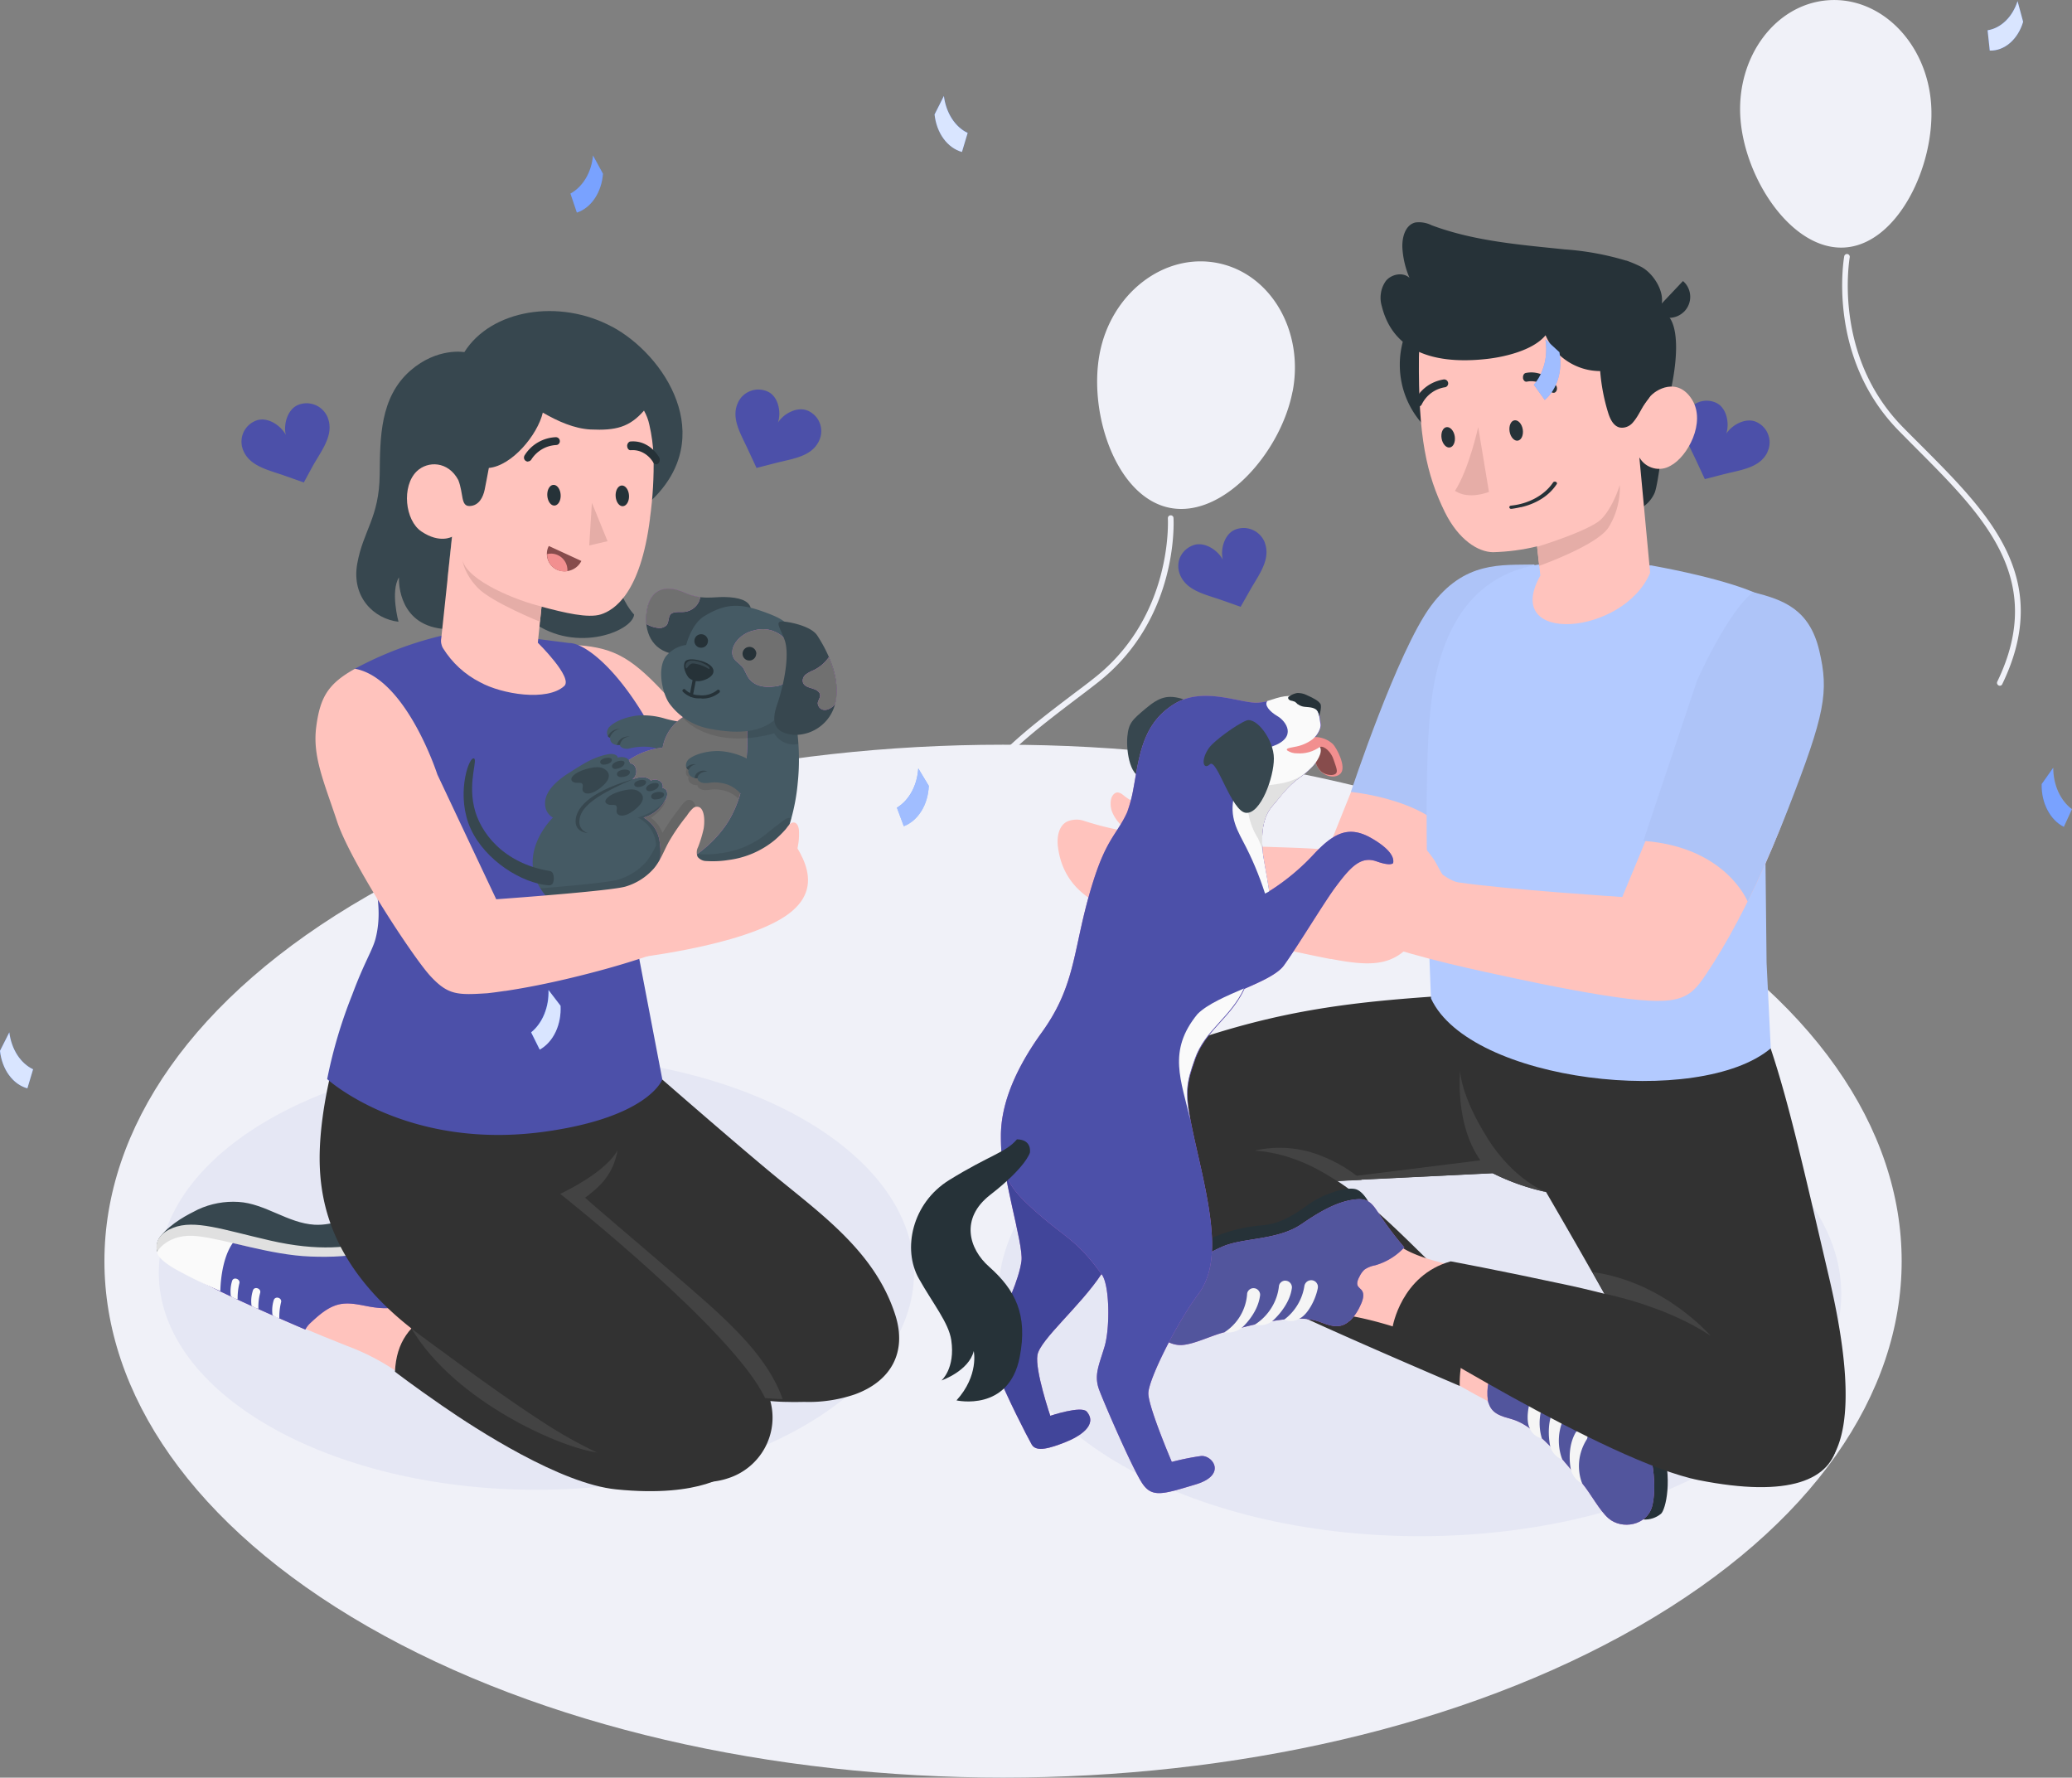
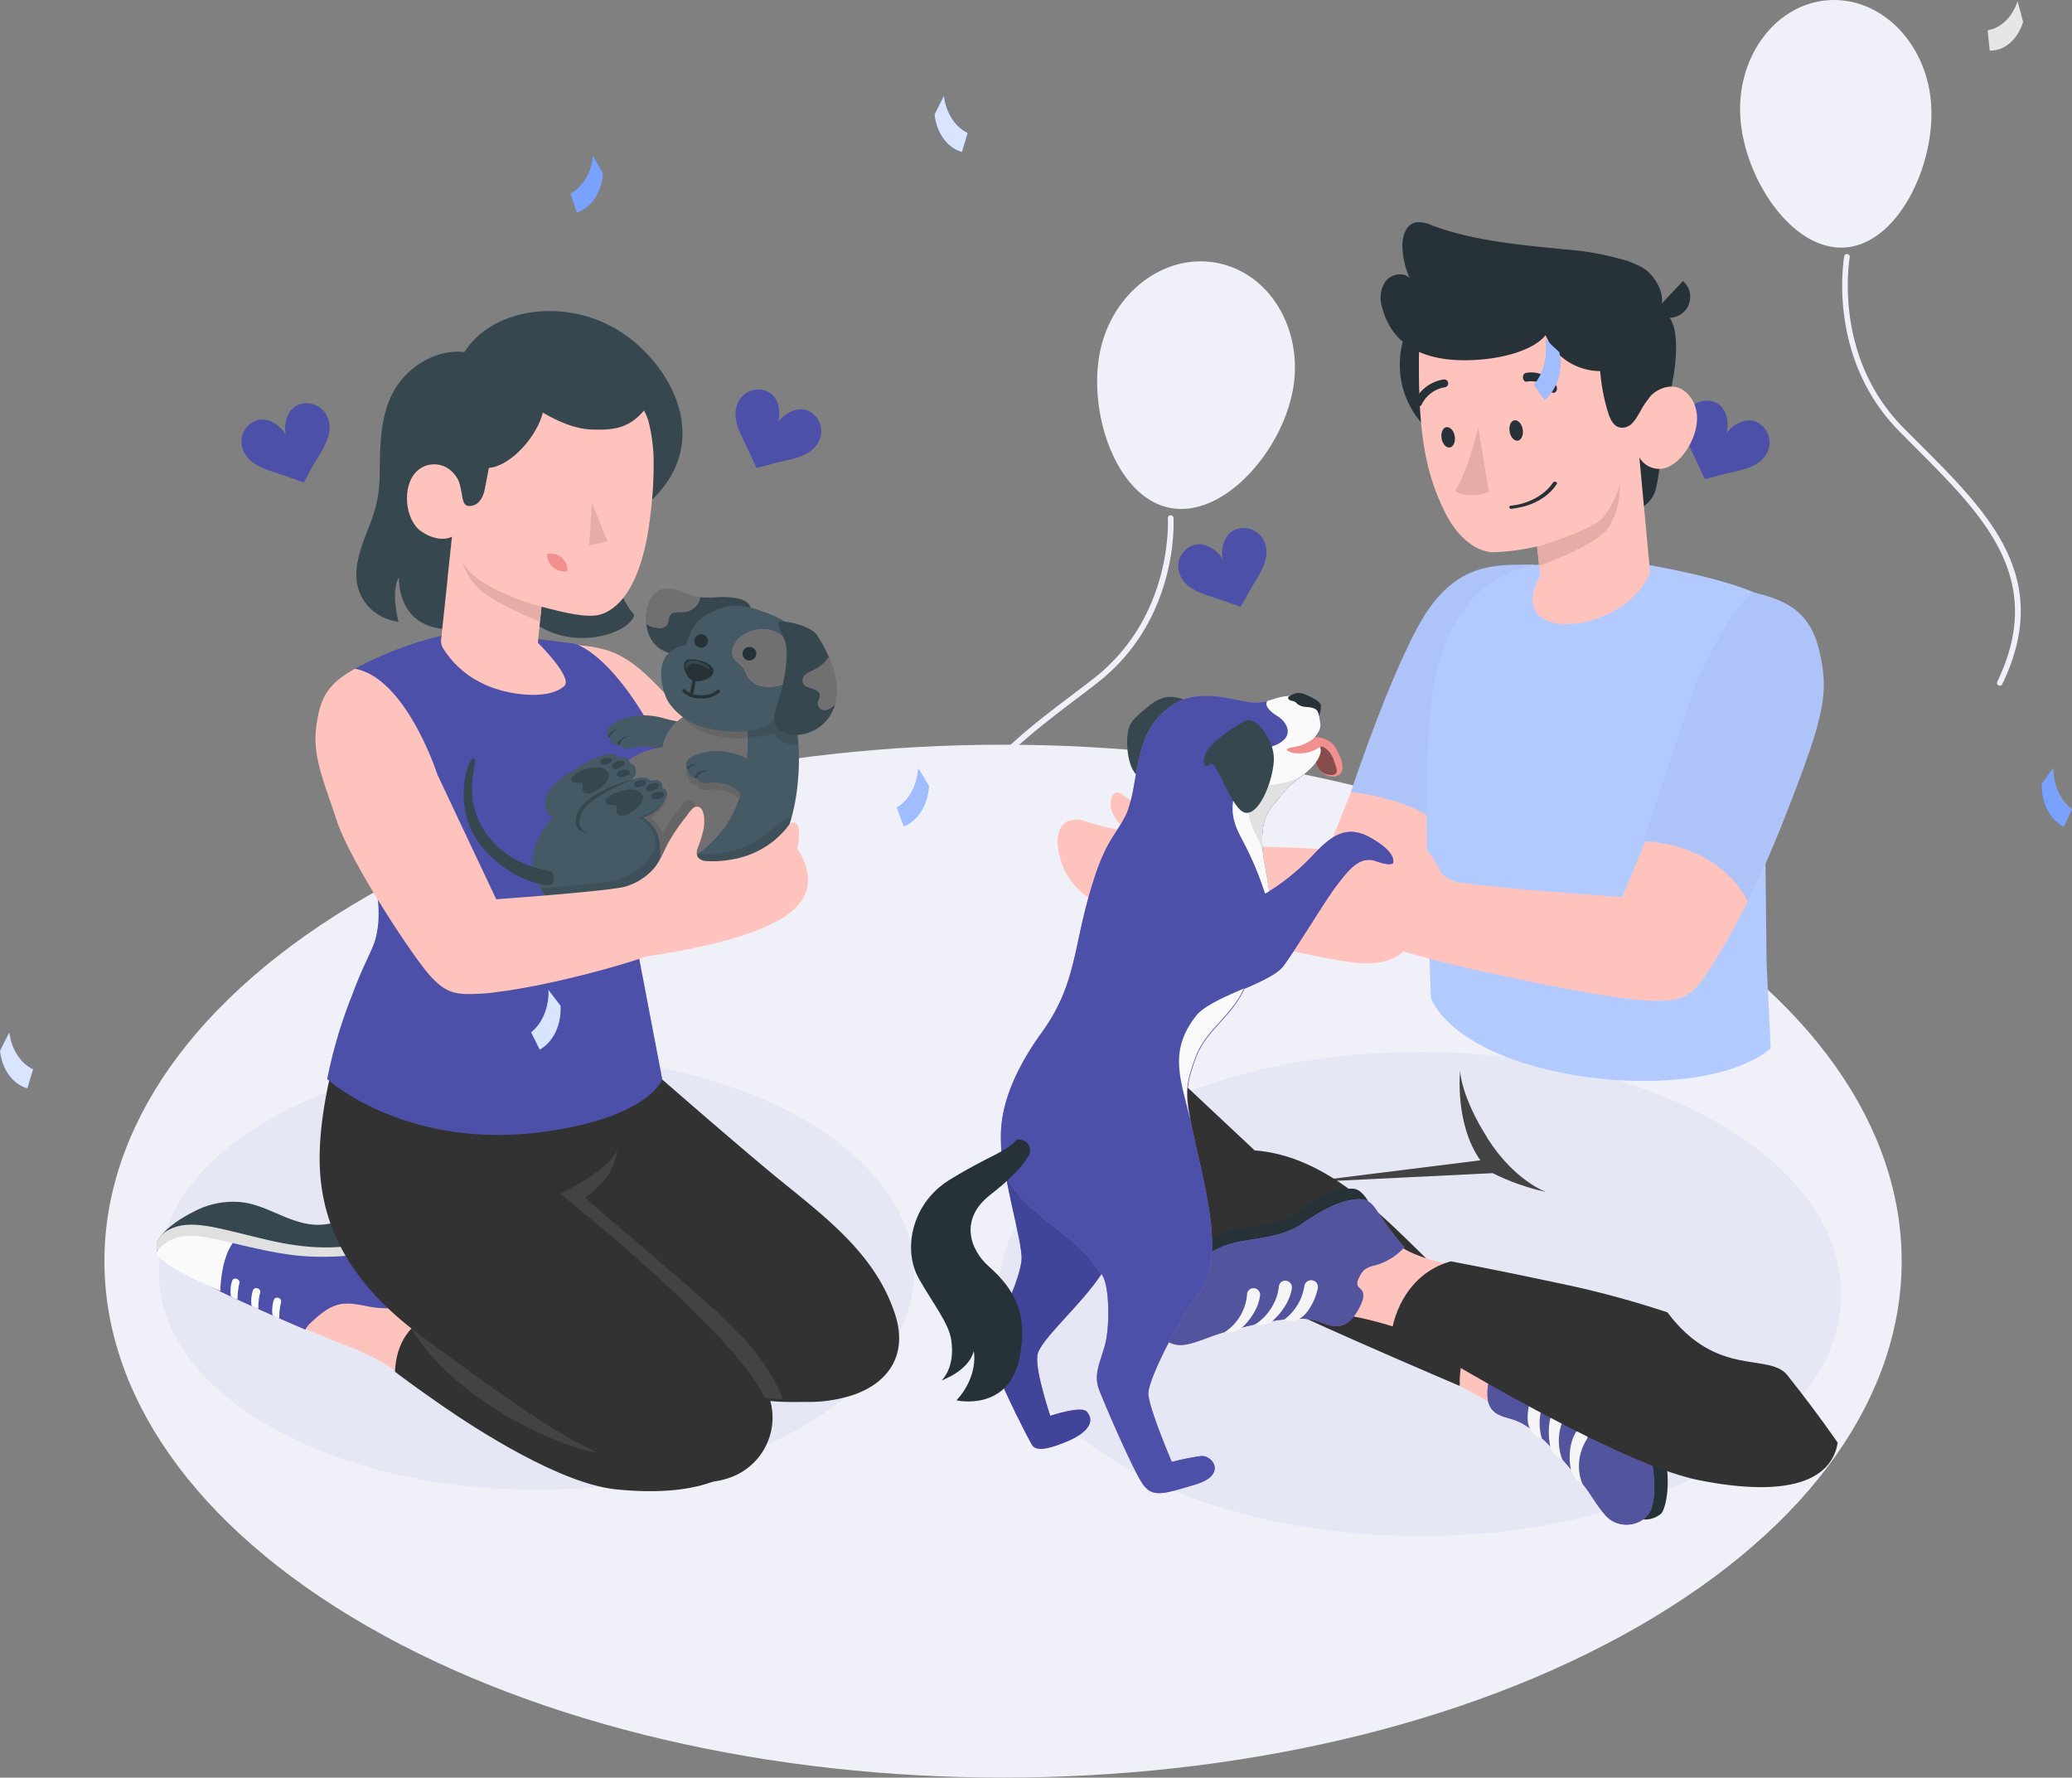
<svg xmlns="http://www.w3.org/2000/svg" id="Layer_2" viewBox="0 0 258 221.32">
  <rect x="0" y="0" width="258" height="221.32" fill="#808080" stroke="none" />
  <defs>
    <style>.cls-1{fill:#f5f5f5}.cls-1,.cls-10,.cls-11,.cls-12,.cls-14,.cls-15,.cls-16,.cls-19,.cls-2,.cls-20,.cls-21,.cls-22,.cls-23,.cls-24,.cls-3,.cls-4,.cls-5,.cls-6,.cls-7,.cls-8{stroke-width:0}.cls-2{fill:#52559d}.cls-3{fill:#37474f}.cls-4{fill:#407bff}.cls-5{fill:#f28f8f}.cls-6{fill:#455a64}.cls-7{fill:#874c4c}.cls-8{fill:#263238}.cls-10{fill:#4c50a9}.cls-11{fill:#ffc3bd}.cls-12{fill:#fafafa}.cls-14{fill:#323232}.cls-15{fill:#000;isolation:isolate;opacity:.1}.cls-16{fill:#aec4f8}.cls-26{opacity:.3}.cls-27{opacity:.5}.cls-28{opacity:.8}.cls-19{fill:#e5ada7}.cls-20{fill:#f0f1f8}.cls-21{fill:#707070}.cls-22{fill:#ba68c8}.cls-23{fill:#434343}.cls-24{fill:#fff}</style>
  </defs>
  <g id="_Слой_1">
    <path d="M45.77 202.49c-43.69-25.12-43.69-65.83 0-90.94s114.55-25.11 158.25 0 43.69 65.83 0 90.94c-43.7 25.11-114.55 25.09-158.25 0" class="cls-20" />
    <path d="M66.79 185.48c25.97 0 47.02-12.1 47.02-27.02s-21.05-27.02-47.02-27.02-47.02 12.1-47.02 27.02 21.05 27.02 47.02 27.02m110.01 5.78c28.98 0 52.47-13.5 52.47-30.15s-23.49-30.15-52.47-30.15-52.47 13.5-52.47 30.15 23.49 30.15 52.47 30.15" style="stroke-width:0;fill:#e5e7f4" />
    <path d="M40.82 52.02a2.85 2.85 0 0 0-1.33-1.49c-.35-.18-.74-.29-1.14-.32-.4-.02-.8.04-1.17.18-1.35.5-1.92 2.4-1.59 3.76-.66-1.24-2.34-2.3-3.69-1.79a2.84 2.84 0 0 0-1.65 1.63 2.84 2.84 0 0 0 0 1.99c.79 2.09 3.17 2.52 5.32 3.29l2.26.8 1.13-2.08c1.13-1.98 2.65-3.86 1.86-5.96Zm116.67 15.53a2.85 2.85 0 0 0-2.47-1.81c-.4-.02-.8.04-1.17.18-1.35.5-1.92 2.4-1.59 3.76-.66-1.24-2.34-2.3-3.69-1.79-.38.13-.72.35-1.01.62-.29.28-.51.61-.66.97a2.84 2.84 0 0 0 0 1.99c.79 2.09 3.18 2.52 5.32 3.28l2.26.8 1.18-2.08c1.1-1.94 2.61-3.82 1.82-5.92Zm-55.51-12.66c.3-.62.36-1.33.17-1.99-.11-.38-.3-.73-.56-1.03s-.58-.54-.94-.71c-1.29-.61-3.03.28-3.78 1.45.43-1.32.04-3.23-1.24-3.84a2.8 2.8 0 0 0-2.29-.05c-.63.27-1.14.75-1.43 1.37-.96 1.99.37 3.98 1.29 6.02l1 2.15 2.29-.59c2.15-.56 4.54-.78 5.49-2.77Zm118.09 1.39c.3-.62.36-1.33.16-1.99-.11-.38-.3-.73-.56-1.03s-.58-.54-.94-.71c-1.28-.61-3.02.28-3.78 1.45.43-1.31.04-3.23-1.24-3.84a2.8 2.8 0 0 0-2.29-.05c-.63.27-1.15.75-1.44 1.37-.95 1.99.37 3.98 1.3 6.02l1 2.15 2.3-.59c2.16-.56 4.54-.78 5.5-2.77Z" class="cls-10" />
-     <path d="M220.48 130.54c2.27 6.75 4.22 15.45 7.29 28.59 2.88 12.31 2.89 21-1.1 23.98-3.89 2.9-15.46 1.16-22.72-14.21-2.27-4.8-11.44-20.49-11.44-20.49a28 28 0 0 1-6.65-2.34l-25.02 1.23c-10.24-2.08-27.46-4.52-26.16-8.24 1.38-3.98 7.01-7.12 12.64-9.09 12.3-4.28 21.14-5.27 33.69-6.07l39.47 6.63Z" class="cls-14" />
    <path d="M185.22 141.7c-3.35-5.29-3.41-8.36-3.41-8.36s-.7 6.56 2.52 11.12l-22.02 2.75 23.55-1.15c2.11 1.05 4.34 1.84 6.64 2.34 0 0-3.93-1.39-7.29-6.69Z" class="cls-23" />
    <path d="M179.47 160.29c1.72 1.29 3.83 2.48 5.75 2.73.69.1 1.4.03 2.07-.18 2.32-.7 6.1-1.03 7.83 3.55 1.97 5.18 8.16 7.21 10.08 10.68.96 1.76 1.84 6.99 1.35 10.3-.41 2.71-5.75 1.19-7.95-1.88s-6.7-6.98-9.6-9.21c-4.62-2.06-9.83-5.27-12.04-6.54l2.51-9.46Z" class="cls-11" />
    <path d="M145.49 133.16c-13.45 2.09-12.93 10-9.08 15.11 4.16 5.5 18.22 12.2 25.79 15.69 6.96 3.22 19.56 8.59 19.56 8.59a14 14 0 0 1 3.46-9.52c-7.95-4.55-16.31-18.84-28.99-19.8z" class="cls-14" />
    <path d="M204.64 189.18c.79.05 1.57-.21 2.18-.71.57-.48 1.55-4.35.05-8.81-1.14-3.3-3.14-6.24-5.8-8.52-1.61-1.43-2.31-3.17-3.04-5.39-.73-2.21-2.64-4.87-3.83-5.08s-2.86.83-2.86.83l13.3 27.67Z" class="cls-8" />
    <path d="M185.35 174.65c.41 1.42 1.64 1.68 2.97 2.06 1.81.54 3.62 2.19 5.4 4.07 1.19 1.27 2.21 2.57 3.3 3.91 1.1 1.33 2.11 3.33 3.26 4.34 1.69 1.46 4.78.89 5.43-1.46.56-2.02.46-6.93-2.21-11.39-1.45-2.43-5.06-4.63-6.25-7.99-.8-2.27-1.86-4.96-3.73-6.57-1.11-.95-2.02-.62-3.26-.15-1.65.62-3.33 1.14-5.05 1.54.16 1.43.72 2.8 1.61 3.93.34.36.6.78.76 1.24q.09.495 0 .99c-.06.45-.17 1-.61 1.16-.18.04-.36.07-.55.09-.69.15-.95.97-1.07 1.67-.16.74-.19 1.51-.08 2.27.01.1.04.19.06.29Z" class="cls-22" />
    <path d="M185.35 174.65c.41 1.42 1.64 1.68 2.97 2.06 1.81.54 3.62 2.19 5.4 4.07 1.19 1.27 2.21 2.57 3.3 3.91 1.1 1.33 2.11 3.33 3.26 4.34 1.69 1.46 4.78.89 5.43-1.46.56-2.02.46-6.93-2.21-11.39-1.45-2.43-5.06-4.63-6.25-7.99-.8-2.27-1.86-4.96-3.73-6.57-1.11-.95-2.02-.62-3.26-.15-1.65.62-3.33 1.14-5.05 1.54.16 1.43.72 2.8 1.61 3.93.34.36.6.78.76 1.24q.09.495 0 .99c-.06.45-.17 1-.61 1.16-.18.04-.36.07-.55.09-.69.15-.95.97-1.07 1.67-.16.74-.19 1.51-.08 2.27.01.1.04.19.06.29Z" class="cls-2" />
    <path d="M191.97 179.08a2.1 2.1 0 0 1-1.52-1.33c-.46-.95-.19-2.91.43-4.25.06-.13.15-.24.26-.32s.24-.14.38-.17c.14-.02.28-.01.41.03s.25.12.35.22c.12.13.2.29.23.46s0 .35-.08.5c-.78 1.5-.93 3.25-.44 4.87Zm2.57 2.64a2.44 2.44 0 0 1-1.51-1.66s-.62-2.63.46-4.63a.84.84 0 0 1 .61-.47c.13-.02.27-.01.39.03a.81.81 0 0 1 .48 1.14c-.49.84-.78 1.78-.85 2.75a6.6 6.6 0 0 0 .42 2.85Zm2.49 3c-.35-.17-.66-.42-.91-.73-.25-.3-.42-.66-.52-1.03 0 0-.56-2.46.52-4.47a.84.84 0 0 1 .61-.47c.13-.02.27-.01.39.03.13.04.24.11.34.21.12.12.19.28.21.44.02.17 0 .34-.08.49-.52.82-.85 1.74-.95 2.7s.03 1.93.38 2.84Z" class="cls-1" />
    <path d="M180.6 157.49c-2.41-.61-5.95-1.47-7.41-3.39s-4.49-3.77-8.6-1.09c-2.59 1.7-5.69 2.26-8.76 2.46-1.32.09-2.81-.08-4.11.19-1.55.32-3.2 1.27-4.54 2.1-.88.49-1.65 1.15-2.26 1.94-.5.74-.77 1.61-.79 2.51-.01.9.23 1.77.71 2.53a2.4 2.4 0 0 0 1.72 1.15c1.42.31 2.59-.13 3.94-.51 1.11-.3 2.24-.54 3.38-.75 2.56-.48 5.15-.78 7.76-.9 1.11-.05 3.41-.22 4.52-.14 4.65.32 11.2 2.91 11.2 2.91l3.23-9.01Z" class="cls-11" />
    <path d="M228.83 179.61c-.77 4.66-6.03 6.91-17.31 4.67s-38.12-19.05-38.12-19.05 1.04-6.45 7.24-8.19c0 0 5.61 1.03 14.77 3 4.13.9 8.2 2.02 12.21 3.35 6.21 8.27 12.63 4.93 14.95 7.84 3.86 4.86 6.25 8.38 6.25 8.38Z" class="cls-14" />
    <path d="M143.68 165a3.1 3.1 0 0 1-1.34-1.85c-.18-.72 1.31-4.44 5.17-7.14 2.88-2 6.24-3.2 9.74-3.46 2.15-.21 3.75-1.21 5.65-2.57 1.9-1.37 5.02-2.37 6.11-1.85s1.81 2.35 1.81 2.35l-27.14 14.53Z" class="cls-8" />
    <path d="M167.85 164.61c-1.17.9-2.32.4-3.62-.07-1.79-.63-4.24-.37-6.77.11-1.72.32-3.3.77-4.99 1.21s-3.68 1.46-5.21 1.59c-2.22.19-4.38-2.08-3.52-4.37.75-1.97 3.74-5.86 8.54-7.9 2.62-1.11 6.82-.75 9.79-2.78 1.99-1.36 4.44-2.91 6.9-3.09 1.46-.12 2 .68 2.72 1.79.97 1.46 2.03 2.87 3.17 4.2a7.9 7.9 0 0 1-3.62 2.23c-.49.09-.95.27-1.35.55-.24.23-.44.5-.58.8-.22.4-.45.91-.2 1.29.12.14.25.27.39.4.47.51.19 1.35-.12 1.98-.31.7-.74 1.34-1.28 1.88-.1.05-.18.12-.26.18Z" class="cls-22" />
    <path d="M167.85 164.61c-1.17.9-2.32.4-3.62-.07-1.79-.63-4.24-.37-6.77.11-1.72.32-3.3.77-4.99 1.21s-3.68 1.46-5.21 1.59c-2.22.19-4.38-2.08-3.52-4.37.75-1.97 3.74-5.86 8.54-7.9 2.62-1.11 6.82-.75 9.79-2.78 1.99-1.36 4.44-2.91 6.9-3.09 1.46-.12 2 .68 2.72 1.79.97 1.46 2.03 2.87 3.17 4.2a7.9 7.9 0 0 1-3.62 2.23c-.49.09-.95.27-1.35.55-.24.23-.44.5-.58.8-.22.4-.45.91-.2 1.29.12.14.25.27.39.4.47.51.19 1.35-.12 1.98-.31.7-.74 1.34-1.28 1.88-.1.05-.18.12-.26.18Z" class="cls-2" />
    <path d="M159.89 164.29a2.11 2.11 0 0 0 2.02-.18c.93-.51 1.88-2.24 2.17-3.69.03-.14.03-.28 0-.41a1 1 0 0 0-.2-.36c-.1-.1-.22-.18-.35-.22a.86.86 0 0 0-.87.21c-.12.12-.21.28-.24.46a6.47 6.47 0 0 1-2.52 4.2Zm-3.64.61c.38.11.77.12 1.16.04.38-.08.74-.25 1.05-.49 0 0 2.07-1.76 2.39-4.02.03-.13.02-.27-.02-.39a.8.8 0 0 0-.2-.34.8.8 0 0 0-.33-.21.9.9 0 0 0-.39-.04c-.17.03-.32.11-.44.23s-.2.27-.22.44c-.1.97-.43 1.9-.95 2.73s-1.21 1.53-2.04 2.06Zm-3.79.96c.39.07.78.05 1.16-.05s.73-.28 1.04-.53c0 0 1.91-1.65 2.23-3.92.03-.13.02-.27-.02-.39a.8.8 0 0 0-.2-.34.8.8 0 0 0-.33-.21.9.9 0 0 0-.39-.03c-.17.03-.32.11-.44.23s-.2.27-.22.44c-.06.97-.35 1.9-.84 2.74s-1.17 1.54-1.98 2.07Z" class="cls-1" />
-     <path d="M199.82 161.08s7.58 1.47 13.19 5.24c0 0-5.77-6.73-14.69-7.94zm-43.59-17.83c5.01.34 8.79 2.88 9.79 3.49l.52.31 3.02-.15c-1.43-1.22-3.06-2.2-4.81-2.9-2.69-1.14-5.67-1.4-8.52-.75" class="cls-23" />
    <path d="M165.69 119.38c5.8 1.11 9.17 1.1 11.93-5.1 3.62-8.15 9.31-21.3 9.31-21.3l2.87-22.29c-5.8-.82-10.99 2.38-14.35 10.3-3.46 8.12-10.1 24.8-10.1 24.8-4.21-.35-8.44-.29-12.65-.59-1.94-.14-3.72-.31-5.34-1.51a35 35 0 0 0-3.21-2.37c-.75-.46-1.54-.85-2.35-1.16-.72-.31-1.39-.72-2-1.22-.18-.15-.4-.25-.63-.28-.43 0-.74.45-.83.88-.11.6-.03 1.22.24 1.77.26.55.62 1.04 1.07 1.46.14.14.3.37.18.51-.05.05-.12.08-.19.09s-.14 0-.21-.02c-1.51-.29-2.99-.68-4.45-1.15-.67-.23-1.41-.2-2.07.07-1.11.51-1.34 2.01-1.17 3.23 1.08 8.08 10.16 8.83 16.49 10.2 4.61 1 9.22 2 13.84 2.96 1.2.26 2.42.51 3.65.75Z" class="cls-11" />
    <path d="M191.07 70.28c-4.14.1-8.71-.48-12.89 5.15s-9.97 23.17-9.97 23.17 10.76.98 13.21 6.84l9.52-18.23.13-16.92Z" class="cls-16" />
    <path d="M205.64 70.4c8.2 1.51 13.67 3.27 15.21 4.76 3.49 7.11-1.03 30.94-1.03 30.94l.15 13.77.52 10.65c-8.86 7.45-37.47 4.24-42.3-6.2 0 0-1.24-26.55 0-36.68 1.31-10.77 6.21-17.05 15.48-17.59l11.98.35Z" style="stroke-width:0;fill:#b3caff" />
    <path d="M185.45 56.51c6.16 0 11.15-4.97 11.15-11.1s-4.99-11.1-11.15-11.1-11.15 4.97-11.15 11.1 4.99 11.1 11.15 11.1m22.09-5.8s-.9 9.09-1.5 10.63c-.41.95-1.17 1.72-2.13 2.13l-.56-6.26zm-3.81-12.45c.65-.15 1.34-.15 1.99 0a4.4 4.4 0 0 1 1.79.87c1.74 1.42 1.43 6.49 0 11.58l-3.51.81z" class="cls-8" />
    <path d="M202.96 51.64c.76.35 1.63-1.14 2.41-2.16s3.53-2.57 5.31.26c1.78 2.84-.55 7.13-2.66 8.24-.32.19-.68.32-1.05.37s-.75.03-1.11-.07-.7-.26-1-.49-.54-.51-.73-.84l1.34 14.36c-3.27 7.84-18.58 9.07-13.67.35l-.4-3.64c-1.8.44-3.65.68-5.5.73-1.87-.03-4.28-1.54-6-5.01-2.28-4.67-3.31-9.3-3.22-19.24.1-10.89 13.01-11.88 20.27-8.39 7.26 3.5 6.01 15.52 6.01 15.52Z" class="cls-11" />
    <path d="M202.49 32.45c-2.49-.75-5.06-1.22-7.65-1.4-5.61-.58-11.31-1.03-16.59-3.01a3.5 3.5 0 0 0-2.02-.34c-1.3.32-1.7 1.97-1.6 3.3.09 1.24.39 2.46.88 3.6-.8-.76-2.24-.48-2.94.37-.32.45-.54.97-.62 1.52-.09.55-.05 1.11.11 1.64 1.62 6.52 8.06 7.15 13.23 6.54 1.79-.21 5.54-.96 7.16-2.93a7.36 7.36 0 0 0 2.73 3.24c1.21.79 2.62 1.22 4.07 1.22.14 1.76.47 3.5.99 5.18.24.77.64 1.64 1.42 1.84.31.06.63.03.93-.09.29-.11.55-.3.75-.55.77-.88 1.16-2.06 1.94-2.98.99-1.17 1.22-9.2 1.25-10.68.01-.12.05-.23.12-.32 1.03-1.87-.74-4.63-2.38-5.42-.57-.28-1.16-.53-1.76-.74Z" class="cls-8" />
    <path d="M205.96 38.79c.25.25.54.45.87.58s.68.2 1.03.2.7-.08 1.03-.22c.32-.14.61-.35.86-.6.24-.26.43-.56.55-.89a2.6 2.6 0 0 0-.1-2.04c-.15-.32-.37-.6-.64-.83l-3.6 3.81Z" class="cls-8" />
    <path d="M191.38 68.08s5.46-1.65 7.57-3.09c1.41-.96 2.47-3.68 2.74-4.61a9.35 9.35 0 0 1-1.41 5.3c-1.46 2.24-8.63 4.77-8.63 4.77l-.26-2.37Z" class="cls-19" />
    <path d="M220.86 75.17c4.94 3.17 6.8 8.9 4.42 17.35-2.62 9.27-7.52 20.84-12.85 28.79-2.15 3.2-3.31 4.12-12.98 2.57-4.89-.79-9.77-1.83-14.61-2.89-5.8-1.27-12.57-2.94-17.21-5.15-1.56-.72-2.96-1.73-4.14-2.98-.39-.41-.7-.9-.9-1.43s-.29-1.1-.26-1.67c.02-.57.17-1.12.41-1.64s.6-.97 1.03-1.34c4.82-4.57 6.15-.55 9.65.6 0 0 2.07 0 3.06.13.9.11.96-.04 1.71.44 1.52.97 2.49 1.78 3.41 1.91 6.15.9 20.4 1.82 20.4 1.82l9.06-21.83s5.08-15.52 9.8-14.7Z" class="cls-11" />
    <path d="M179.73 109c-.17-.06-.93-1.63-1.16-1.95-.51-.75-1.09-1.46-1.72-2.13-.6-.63-1.31-1.15-2.1-1.51-1.15-.46-2.45-.7-3.62-1.03a.77.77 0 0 0-.52-.03c-.09.04-.17.11-.23.19-.05.08-.08.18-.08.28 0 .2.05.4.15.58.31.68.78 1.28 1.37 1.74.45.36 1.82 1.84 2.2 2.28-.03-.01 5.7 1.98 5.7 1.59Z" class="cls-11" />
    <path d="M218.32 73.74c3.76.93 7 2.12 8.21 7.26s.75 7.83-3.87 19.69c-2.81 7.21-5.05 11.55-5.05 11.55s-2.69-6.8-12.98-7.55l6.68-19.96s3.88-8.71 7.01-11.01Z" class="cls-16" />
    <path d="M147.31 87.04c-1.93-.59-2.96-.25-4.65 1.17-1.69 1.43-2.13 1.79-2.29 3.55-.15 1.76.37 5.5 2.28 4.91s4.66-9.63 4.66-9.63" class="cls-3" />
    <path d="M124.86 141.87c-.36 4 2.62 12.91 2.33 15.13s-1.96 6.03-3.14 7.88c-1.03 1.64-1.33 2.39 0 5.73s3.85 8.24 4.42 9.24 2.36.42 4.14-.28c1.78-.69 4.14-2.14 2.71-3.82-.66-.78-4.54.52-4.54.52s-1.93-5.66-1.6-7.57 5.34-6.09 7.96-10.06c2.63-3.96-.9-15.57-.9-15.57l-11.39-1.2Z" class="cls-22" />
    <path d="M124.86 141.87c-.36 4 2.62 12.91 2.33 15.13s-1.96 6.03-3.14 7.88c-1.03 1.64-1.33 2.39 0 5.73s3.85 8.24 4.42 9.24 2.36.42 4.14-.28c1.78-.69 4.14-2.14 2.71-3.82-.66-.78-4.54.52-4.54.52s-1.93-5.66-1.6-7.57 5.34-6.09 7.96-10.06c2.63-3.96-.9-15.57-.9-15.57l-11.39-1.2Z" style="stroke-width:0;fill:#41459a" />
    <path d="M155.78 113.41c-.09-.37-.19-.72-.29-1.03.62 2.28-1.69 8.56-5.99 13.39s-2.43 8.55-1.3 13.71c-.68-3.55-.47-4.7.55-7.61 2.05-5.83 8.73-6.1 7.03-18.46" class="cls-22" />
    <path d="M170.76 104.35c-2.82-1.62-4.65-.61-6.98 1.8a27.7 27.7 0 0 1-5.75 4.82c-.32-2.14-.76-4.17-.82-5.18-.13-1.94-.05-3.97 1.25-5.47 1.29-1.5 1.84-2.38 3.39-3.52q.855-.615 1.59-1.38c.46-.51 1.34-1.72.92-2.43-.81.63-1.81.96-2.84.92-.42-.05-.82-.2-1.15-.45-.03-.01-.05-.04-.07-.06a.16.16 0 0 1-.03-.09c0-.08.09-.12.16-.14.26-.07.52-.13.79-.17.8-.13 1.57-.44 2.22-.92.46-.36.8-.86.97-1.42.13-.45.03-.51 0-.97-.03-.36-.11-.72-.25-1.06-.38-.91-1.18-1.15-2.03-1.54-1.94-.94-2.61.1-5.38.39-2.07.22-6.87-2.14-10.59.2-4.04 2.54-4.31 6.69-5.08 10.78-.17.91-.42 1.8-.73 2.67-1.21 2.68-2.55 3.22-4.27 8.75-2.54 8.11-1.93 12.54-6.38 18.69-4 5.55-5.06 9.78-5.07 12.81 0 5.15.91 6.53 5.12 10.14 3.04 2.61 4.49 3.05 7.46 7.18.96 1.33 1.03 6.6.32 8.98-.71 2.37-1.35 3.56-.64 5.42s4.08 9.64 5.31 11.53 2.59 1.41 6.66.19c4-1.19 2.1-3.7.67-3.54-1.22.17-2.43.42-3.62.73 0 0-2.93-6.85-2.92-8.54 0-1.68 3.48-8.69 6.24-12.38 2.76-3.7 1.7-9.58 0-17.05-1.7-7.48-1.78-8.24-.42-12.11 1.29-3.68 4.43-5.15 6.14-8.82 2.13-.93 4.14-1.83 4.93-2.93 1.61-2.22 4.96-7.77 6.35-9.65 1.88-2.53 3.18-4 5.17-3.29 1.83.65 2.07.21 2.07.21.21-1.02-1.05-2.15-2.69-3.09Z" class="cls-22" />
    <path d="M170.76 104.35c-2.82-1.62-4.65-.61-6.98 1.8a27.7 27.7 0 0 1-5.75 4.82c-.32-2.14-.76-4.17-.82-5.18-.13-1.94-.05-3.97 1.25-5.47 1.29-1.5 1.84-2.38 3.39-3.52q.855-.615 1.59-1.38c.46-.51 1.34-1.72.92-2.43-.81.63-1.81.96-2.84.92-.42-.05-.82-.2-1.15-.45-.03-.01-.05-.04-.07-.06a.16.16 0 0 1-.03-.09c0-.08.09-.12.16-.14.26-.07.52-.13.79-.17.8-.13 1.57-.44 2.22-.92.46-.36.8-.86.97-1.42.13-.45.03-.51 0-.97-.03-.36-.11-.72-.25-1.06-.38-.91-1.18-1.15-2.03-1.54-1.94-.94-2.61.1-5.38.39-2.07.22-6.87-2.14-10.59.2-4.04 2.54-4.31 6.69-5.08 10.78-.17.91-.42 1.8-.73 2.67-1.21 2.68-2.55 3.22-4.27 8.75-2.54 8.11-1.93 12.54-6.38 18.69-4 5.55-5.06 9.78-5.07 12.81 0 5.15.91 6.53 5.12 10.14 3.04 2.61 4.49 3.05 7.46 7.18.96 1.33 1.03 6.6.32 8.98-.71 2.37-1.35 3.56-.64 5.42s4.08 9.64 5.31 11.53 2.59 1.41 6.66.19c4-1.19 2.1-3.7.67-3.54-1.22.17-2.43.42-3.62.73 0 0-2.93-6.85-2.92-8.54 0-1.68 3.48-8.69 6.24-12.38 2.76-3.7 1.7-9.58 0-17.05-1.7-7.48-1.78-8.24-.42-12.11 1.29-3.68 4.43-5.15 6.14-8.82 2.13-.93 4.14-1.83 4.93-2.93 1.61-2.22 4.96-7.77 6.35-9.65 1.88-2.53 3.18-4 5.17-3.29 1.83.65 2.07.21 2.07.21.21-1.02-1.05-2.15-2.69-3.09Z" class="cls-10" />
    <path d="M148.76 131.87c-1.03 2.91-1.23 4.06-.55 7.61-1.1-4.99-2.9-8.59.9-13.23 1.25-1.25 3.58-2.23 5.79-3.19-1.71 3.66-4.85 5.13-6.14 8.8Z" class="cls-12" />
    <path d="M126.63 141.85c-1.41 1.66-3.32 1.91-8.44 5.07-4.65 2.88-5.83 8.62-3.78 12.26 1.75 3.12 3.72 5.5 4.04 7.67.52 3.53-1.22 5.02-1.22 5.02s3.41-1.18 4.02-3.66c0 0 .67 3.03-2.15 6.14 0 0 6.53 1.49 7.87-5.39 1.03-5.29-.55-8.36-3.82-11.26-2.51-2.22-3.62-6 .14-8.93 4.47-3.46 4.95-5.26 4.95-5.26s.31-1.64-1.63-1.66Z" class="cls-8" />
    <path d="M163.77 91.76c.82.01 1.6.33 2.2.88.41.4 1.74 2.82.96 3.66s-2.77.27-3.15-1.54c0 0-2.97.36-3.96-.82-.99-1.17.41-1.69 1.74-1.86l2.21-.31Z" class="cls-5" />
    <path d="M164.34 92.99s-1.15.98-.9 1.74h.34c.1.49.34.95.7 1.3.38.32.87.48 1.36.46 1.04-.09.52-.92.23-1.88s-1.18-1.81-1.73-1.61Z" class="cls-7" />
    <path d="M164.35 92.99c.42.71-.46 1.95-.91 2.43q-.735.765-1.59 1.38c-1.55 1.13-2.11 2.06-3.39 3.52s-1.38 3.53-1.25 5.47c.07 1.03.52 3.04.83 5.18-.16.1-.34.2-.52.28-.72-2.24-1.63-4.42-2.74-6.5-1.03-1.96-1.95-3.76-.71-6.9.86-2.18.63-3.6 4.3-4.9 3.29-1.14 1.71-3.2.71-3.78s-1.71-1.42-1.26-1.9c1.59-.51 2.8-.95 4.14-.29.85.42 1.75.74 2.14 1.64.13.34.22.7.25 1.06.05.46.15.51.03.97-.18.56-.52 1.05-.98 1.42-.66.48-1.42.79-2.22.92-.26.06-.52.09-.79.18-.07.03-.15.07-.16.14 0 .08.05.11.09.15.35.22.75.34 1.16.33 1.02.08 2.04-.2 2.86-.8Z" class="cls-12" />
    <path d="M161.61 87.68h-.03c-.1-.12-.22-.22-.34-.31-.18-.07-.37-.13-.56-.16-.14-.05-.32-.19-.28-.36 0-.1.1-.14.19-.19.28-.19.59-.32.93-.38.4-.01.81.07 1.17.25 1.03.46 1.49.75 1.72 1.1.22.35-.15 1.54-.15 1.54 0-.18-.05-.36-.14-.51-.27-.62-1.11-.6-1.67-.66-.3-.03-.6-.14-.84-.32" class="cls-8" />
    <path d="M157.2 105.8c-.13-1.93-.05-3.97 1.25-5.47 1.29-1.5 1.84-2.38 3.39-3.52.21-.15.41-.31.6-.47-2.69 1.86-4.85.91-6.32 2.16-1.46 1.25-.47 4.36.52 5.87.22.46.41.94.55 1.43Z" class="cls-15" />
    <path d="M150.59 93.06c.62-.85 3.37-2.86 4.6-3.35s3.43 2.38 3.43 4.73-1.64 6.89-3.46 6.76c-1.82-.12-3.65-6.84-4.5-6.05s-1.2-.54-.08-2.09Z" class="cls-3" />
    <path d="M181.14 54.31c.11.7-.16 1.33-.61 1.4-.45.08-.92-.44-1.03-1.14s.16-1.32.61-1.39.92.44 1.03 1.13m8.47-.85c.11.7-.16 1.32-.61 1.4s-.92-.44-1.03-1.14.16-1.33.61-1.39c.45-.07.92.44 1.03 1.13" class="cls-8" />
    <path d="M184.06 53.17s-1.14 5.23-2.89 7.94c1.76 1.17 4.23.13 4.23.13z" style="stroke-width:0;fill:#e6ada7" />
    <path d="M189.37 63.15c.96-.21 1.85-.58 2.62-1.07s1.4-1.12 1.86-1.82c.03-.05.03-.11 0-.16s-.07-.09-.14-.12a.34.34 0 0 0-.2 0c-.06.02-.12.06-.14.11-.52.77-1.27 1.43-2.18 1.93s-1.95.82-3.04.93c-.03 0-.07.01-.1.03-.03.01-.05.03-.07.05s-.03.05-.04.07v.08c0 .03.02.05.03.08.02.02.04.04.07.06q.045.03.09.03h.1c.38-.05.76-.12 1.13-.21Zm4.18-14.25c.07-.03.14-.08.19-.14.04-.05.07-.11.1-.18a.76.76 0 0 0 0-.42.4.4 0 0 0-.1-.18c-.49-.62-1.08-1.08-1.74-1.35s-1.35-.33-2.04-.19c-.05.02-.11.04-.15.09-.05.04-.09.09-.11.16-.03.06-.05.13-.06.2v.21c.03.14.1.26.19.34.1.08.21.1.32.07.54-.1 1.09-.04 1.61.17.52.22.99.59 1.37 1.08.05.06.12.11.19.13s.15.02.22 0Zm-16.91 1.72c.08 0 .16-.04.23-.08.07-.05.12-.11.16-.18a3.88 3.88 0 0 1 2.85-2.14c.06 0 .13-.02.18-.05q.09-.045.15-.12c.04-.05.07-.11.09-.17s.03-.13.02-.19a.52.52 0 0 0-.18-.34.52.52 0 0 0-.36-.11c-.77.12-1.51.42-2.14.88s-1.14 1.07-1.49 1.78a.504.504 0 0 0 .21.67c.09.05.19.07.29.05Z" class="cls-8" />
    <path d="M70.2 169.22s-16.93-6.18-19.02-7.86c-1.75-1.41-.7-4.79-3.1-5.37-2.79-.66-4.78.82-6.57 2.46-1.7 1.55-3.91 2.25-8.08.81s-8.2-3.48-9.89-2.67-.59 2.13 6.72 5.47c4.19 1.93 9.54 4.17 12.96 5.51 2.47.91 4.8 2.17 6.93 3.72 4.46 3.09 5.29 3.77 10.57 6.93 10.56 6.3 16.77 7.96 25.17 6.37L70.21 169.2Z" class="cls-11" />
    <path d="M54.35 163.01c-3.37 1.93-4.99 4.06-5.17 7.77 0 0 2.27 1.75 5.87 4.23 4.3 2.97 14.72 9.72 21.68 10.42 10.79 1.09 14.21-2.14 14.21-2.14l-36.58-20.27Z" class="cls-14" />
    <path d="M51.23 165.4c5.52 9.27 19.02 15.02 23.27 15.45-1.49-1.22-3.69-5.38-5.78-9.88l-14.37-7.96c-1.16.63-2.21 1.44-3.12 2.39" class="cls-23" />
    <path d="M19.57 155.84c-.08-.33-.09-.67-.02-1.01.07-.33.21-.64.42-.91 1.49-1.76 3.39-2.68 4.69-3.34 1.58-.73 3.31-1.05 5.04-.94 3.31.2 6.15 2.65 9.47 2.84 2.47.14 4.71-1.11 7.12-1.69.76-.18 1.54-.25 2.32-.2.66.04 1.71.51 1.94 1.06.33.66.39 1.41.18 2.12-.15.44-1.07 1.29-1.73 1.75-.9.64-2.03.82-3.37 1.21-3.39.97-18.58 1.35-26.06-.89" class="cls-3" />
    <path d="M51.26 160.44c0 .3.05.59.08.89.05.41-.18.51-.52.77-1.39.95-3.15.86-4.74.59-1.24-.22-2.49-.56-3.73-.32-1.47.29-2.64 1.36-3.74 2.38-.24.23-.44.49-.59.78 0 0-8.54-3.63-12.41-5.66-1.97-1.03-4.24-2-5.78-3.63-.09-.09.38-.66.42-.72.52-.56 1.21-.94 1.96-1.09 1.22-.32 2.5-.4 3.75-.25 1.91.28 3.77.78 5.66 1.15 1.7.33 3.41.57 5.14.72 1.88.16 3.77.2 5.65.09 1.77-.04 3.51-.41 5.14-1.09a7 7 0 0 0 1.76-1.08c.31-.31.58-.65.81-1.03.26-.38.42-1.03.69-.47.65 1.28.79 3.24.69 4.68-.06.98-.19 1.96-.23 2.95-.02.12-.02.24-.02.36Z" class="cls-22" />
    <path d="M51.26 160.44c0 .3.05.59.08.89.05.41-.18.51-.52.77-1.39.95-3.15.86-4.74.59-1.24-.22-2.49-.56-3.73-.32-1.47.29-2.64 1.36-3.74 2.38-.24.23-.44.49-.59.78 0 0-8.54-3.63-12.41-5.66-1.97-1.03-4.24-2-5.78-3.63-.09-.09.38-.66.42-.72.52-.56 1.21-.94 1.96-1.09 1.22-.32 2.5-.4 3.75-.25 1.91.28 3.77.78 5.66 1.15 1.7.33 3.41.57 5.14.72 1.88.16 3.77.2 5.65.09 1.77-.04 3.51-.41 5.14-1.09a7 7 0 0 0 1.76-1.08c.31-.31.58-.65.81-1.03.26-.38.42-1.03.69-.47.65 1.28.79 3.24.69 4.68-.06.98-.19 1.96-.23 2.95-.02.12-.02.24-.02.36Z" class="cls-10" />
    <path d="M29.02 154.71c-1.59 2.18-1.58 6.03-1.58 6.03S24.7 159.6 22 158.1c-2.59-1.44-2.44-2.26-2.44-2.26.13-.45.39-.84.76-1.13.98-.78 2.23-1.15 3.48-1.03 1.78.14 3.53.48 5.22 1.03m-.11 4.74c-.2.62-.25 1.27-.17 1.92.25.19.54.33.85.4-.01-.66.05-1.32.21-1.97.18-.54-.7-.88-.89-.35m2.59 1.19c-.2.62-.27 1.27-.18 1.92.26.18.55.32.86.39-.03-.66.04-1.32.21-1.96.18-.57-.7-.88-.89-.35m2.6 1.19c-.2.61-.25 1.26-.17 1.89.25.2.54.34.85.41a7.6 7.6 0 0 1 .21-1.96c.18-.57-.67-.86-.89-.34" class="cls-12" />
    <path d="M50.8 152.45c-.01-.28-.1-.56-.25-.8 0 0-.85 1.75-3.9 2.75-2.9.96-7.03 1.42-13 .05s-9.42-2.65-12.12-1.58-1.95 2.96-1.95 2.96 1.29-2.36 5.07-1.92c3.65.43 9.02 2.35 14.02 2.53 5.22.2 10.49-.47 12.14-4Z" style="stroke-width:0;fill:#e0e0e0" />
    <path d="M111.48 163.72c-2.59-8.1-9.62-12.82-15.87-18.04s-16.23-13.97-16.23-13.97l-35.17-7.06c-2.19 4.47-4.4 13.01-4.41 19.51 0 6.06 1.85 14.18 12.5 22.05 6.46 4.77 11.62 8.52 16.25 11.45 4.89 3.09 15.69 8.54 22.06 6.4a7.97 7.97 0 0 0 4.6-3.75c.99-1.8 1.25-3.9.71-5.88.75.07 1.49.11 2.19.11.81.03 1.55 0 2.13 0 2.11.06 4.21-.26 6.21-.94 4.42-1.61 6.53-5.17 5.03-9.88" class="cls-14" />
    <path d="M97.45 174.18c-.69 0-1.44-.05-2.18-.12-3.93-8.35-25.51-25.42-25.51-25.42 1.74-.84 5.78-3 7.14-5.42-.55 3.09-2.33 4.63-4.05 5.9 2.65 2.36 13.78 11.7 16.75 14.51 3.12 2.94 6.36 6.36 7.86 10.55Z" class="cls-23" />
    <path d="M72.02 80.33c4.59.36 6.78 1.63 11.32 6.62s12.93 14.02 14.44 16.36 5.9 7.41-.71 11.2-20.75 5.07-20.75 5.07z" class="cls-11" />
    <path d="M80.09 108.31c6.14-5.03 4.14-11.58 1.88-15.99-4.48-8.82-9.15-12.29-11.09-12.26l-12.41-1.6c-5 .78-9.83 2.4-14.28 4.8-4.85 2.79-3.56 5.97-2.91 8.87 1.75 7.87 3.96 12.36 4.61 14.74.66 2.38 1.87 6.1.88 9.96-.38 1.49-1.4 2.94-2.93 7.06a59.3 59.3 0 0 0-3.1 10.46s9.87 9 27.28 6.52c12.82-1.82 14.45-6.48 14.45-6.48l-3-15.69c.31-5.21.38-7.09.64-10.38Z" class="cls-10" />
    <path d="M76.21 40.68c-6.58-3.54-15.06-2.14-18.39 3.16 0 0-3.36-.62-6.72 2.3-3.8 3.33-3.77 8.34-3.82 12.95-.06 5.37-2.07 6.98-2.8 11.11s2.07 6.85 5.14 7.21c0 0-1.03-3.78.06-5.53 0 0-.33 5.41 4.84 6.33 4.16.74 7.29-2.06 7.29-2.06s-5.2-.9-6.1-4.06l.56-5.27 9.42 10.11c5.43 4.69 13.05 1.75 13.27-.41 0 0-6.14-6.32 2.15-14.22s1.68-18.1-4.9-21.63Z" class="cls-3" />
    <path d="M80.94 64.52c-1.18 9.43-4.5 11.45-6.11 11.97-1.61.51-4.56-.2-7.4-.96l-.46 4.49s4.43 4.35 3.29 5.39c-2.13 1.94-7.76 1.03-10.48-.47-1.9-.96-3.49-2.43-4.61-4.23-.23-.38-.31-.84-.22-1.28l1.34-12.61s-1.52.89-3.8-.64c-2.07-1.37-2.51-5.66-.59-7.51 1.37-1.31 3.91-1.27 5.17 1.1.67 1.72.27 3.28 1.43 3.23s1.66-1.13 1.85-2.03.29-1.54.52-2.71c2.88-.27 6.07-4.12 6.72-6.89 1.9 1.1 3.92 1.99 5.93 2.1 3.17.15 4.86-.28 6.67-2.35.31.56.54 1.15.67 1.78.29 1.26.46 2.53.52 3.82.06 2.61-.09 5.23-.45 7.82Z" class="cls-11" />
    <path d="M67.43 75.51c-3.02-.71-9.11-3.14-9.83-5.71 0 0 .17 1.59 1.88 3.38 1.72 1.79 7.76 4.23 7.76 4.23l.19-1.89Zm6.27-12.88-.33 5.28 2.28-.53-1.94-4.76Z" class="cls-19" />
-     <path d="m68.35 67.98 4.04 1.86a2.3 2.3 0 0 1-1.3 1.15c-.57.2-1.19.18-1.74-.06a2.1 2.1 0 0 1-.7-.52c-.2-.22-.34-.47-.44-.75a2.3 2.3 0 0 1-.11-.86c.02-.29.1-.57.24-.83Z" class="cls-7" />
    <path d="M69.36 70.94c-.37-.17-.69-.45-.91-.79-.22-.35-.33-.75-.33-1.16.24-.06.49-.08.74-.05.52.07 1 .33 1.33.74.33.4.5.92.46 1.44-.44.08-.89.01-1.3-.18Z" class="cls-5" />
    <path d="M84.65 89.86c-.61-.09-1.21-.22-1.8-.38a9.4 9.4 0 0 0-3.38-.4c-1.18.1-2.76.59-3.59 1.42-.35.34-.48 1.15.1 1.35-.02.13 0 .27.05.4.05.12.14.23.25.31.27.18.6.25.92.19 0 .32.52.51 1.03.47.72-.19 1.47-.28 2.22-.25 1.58.05 1.85.64 1.85.64" class="cls-6" />
    <path d="M78.43 91.72a1.403 1.403 0 0 0-1.61 1.03h.38c.05-.29.2-.56.42-.75.23-.19.52-.29.81-.28m-1.18-.97c-.32-.02-.64.06-.92.22s-.5.4-.64.69c.06.09.15.15.25.19a1.61 1.61 0 0 1 1.3-1.11Z" class="cls-3" />
    <path d="m98.52 85.97-2.59.72-5.17 1.43-.46.11-1.2.2c-.85.08-1.68.22-2.51.42h-.18c-.33.01-.66.07-.97.16q-.315.24-.6.51l-.55.51c-.06.07-.12.13-.19.21l-1.61 2.81c-.35.44-.83.77-1.37.94-.85.18-1.6.64-2.14 1.32a.53.53 0 0 0-.22-.2.6.6 0 0 0-.29-.08.8.8 0 0 0-.17-.4.85.85 0 0 0-.35-.27c-.33-.14-.7-.14-1.03-.03 0-.26-.45-.6-1.35-.4-1.78.4-2.83 1.1-4.68 2.27-2.31 1.45-3.05 2.78-3.02 3.86 0 .35.08.69.25 1 .17.3.42.56.73.73 0 0-7.17 6.83 2.66 12.62 9.55 5.63 22.03-.39 25.93-9.4 1.02-2.39 1.66-4.93 1.89-7.52.53-4.96-.46-8.79-.8-11.53Z" class="cls-6" />
    <path d="M78.77 97.03s1.55-.69 2.27.15c.18-.08.38-.12.58-.11s.39.07.56.18c.14.09.25.22.3.38.06.16.07.33.02.49.11 0 .22.05.31.11s.16.15.21.25c.06.19.07.39.04.59s-.11.38-.23.54c-.28.52-.66.99-1.12 1.36s-.99.65-1.57.82c.56.32 1.03.77 1.38 1.3.35.54.56 1.15.63 1.79.36 2.49-.44 3.78-.44 3.78 3.3-.8 6.22-2.7 8.28-5.39 4.38-5.59 2.79-15.45 2.79-15.45l-7.32 1.23a5.64 5.64 0 0 0-2.95 4.04 8.8 8.8 0 0 0-4.21 1.54c.08.13.14.27.17.41.1 0 .2.04.29.09s.17.11.23.19c.19.25.27.56.23.88-.04.31-.19.6-.44.8Z" class="cls-22" />
    <path d="M78.77 97.03s1.55-.69 2.27.15c.18-.08.38-.12.58-.11s.39.07.56.18c.14.09.25.22.3.38.06.16.07.33.02.49.11 0 .22.05.31.11s.16.15.21.25c.06.19.07.39.04.59s-.11.38-.23.54c-.28.52-.66.99-1.12 1.36s-.99.65-1.57.82c.56.32 1.03.77 1.38 1.3.35.54.56 1.15.63 1.79.36 2.49-.44 3.78-.44 3.78 3.3-.8 6.22-2.7 8.28-5.39 4.38-5.59 2.79-15.45 2.79-15.45l-7.32 1.23a5.64 5.64 0 0 0-2.95 4.04 8.8 8.8 0 0 0-4.21 1.54c.08.13.14.27.17.41.1 0 .2.04.29.09s.17.11.23.19c.19.25.27.56.23.88-.04.31-.19.6-.44.8Z" class="cls-21" />
    <path d="M89.6 94.38c-1.2-.05-2.85.25-3.8.97-.39.3-.62 1.09-.07 1.37-.04.13-.04.27 0 .4s.11.25.21.34c.25.22.57.33.91.31-.03.32.44.61.97.6.72 0 .93-.24 2.27.04.71.16 1.36.52 1.87 1.03.44-1.36.74-2.77.89-4.19-1.02-.5-2.12-.8-3.25-.88Z" class="cls-15" />
    <path d="M93.04 94.46a8.8 8.8 0 0 0-3.43-.95c-1.2-.05-2.85.25-3.8.97-.39.3-.62 1.09-.07 1.37-.04.13-.04.27 0 .4s.11.25.21.34c.25.21.57.33.91.31-.03.32.44.61.97.6.72 0 .93-.24 2.27.04.82.18 1.56.63 2.11 1.27l2.42-3.71c-.54-.16-1.07-.38-1.57-.65Z" class="cls-6" />
    <path d="M88.08 96.06a1.13 1.13 0 0 0-.6-.11q-.315.03-.57.21a.92.92 0 0 0-.42.7c.12.02.24.04.36.05.03-.55.64-.87 1.23-.85m-2.61-.49c.05.12.15.22.27.28a1.18 1.18 0 0 1 .94-.69c-.22-.04-.45-.02-.66.05s-.4.2-.55.36" class="cls-3" />
    <path d="M99.41 92.63c-.19-2.68-.67-4.89-.89-6.65l-2.59.72-5.17 1.43-.46.11-1.2.2c-.85.08-1.68.22-2.51.42h-.18c-.33.01-.66.07-.97.16q-.24.12-.48.27c.34.42 1.63 1.78 4.47 2.4 3.38.74 6.97-.39 6.97-.39.29.51.75.91 1.29 1.15s1.15.3 1.72.17Z" class="cls-15" />
    <path d="M93.48 75.69c-.25-.92-1.41-1.32-3.26-1.36-1.46-.03-2.86.41-5.02-.55s-3.94-.51-4.53 1.65c-.58 2.16-.09 4.82 2.28 5.74 2.19.85 5.76.42 7.76-.95 2-1.36 2.76-4.53 2.76-4.53Z" class="cls-3" />
    <path d="M87.08 74.77c.05-.14.09-.28.11-.43a6.9 6.9 0 0 1-1.99-.57c-2.16-.97-3.94-.51-4.52 1.65-.2.74-.26 1.5-.19 2.27.43.26.9.42 1.4.48.2.04.4.03.59-.03s.37-.16.51-.29c.32-.38.2-1.03.52-1.37.32-.35 1.03-.27 1.6-.29.43-.03.84-.17 1.19-.42s.62-.59.78-.99Z" class="cls-22" />
    <path d="M87.08 74.77c.05-.14.09-.28.11-.43a6.9 6.9 0 0 1-1.99-.57c-2.16-.97-3.94-.51-4.52 1.65-.2.74-.26 1.5-.19 2.27.43.26.9.42 1.4.48.2.04.4.03.59-.03s.37-.16.51-.29c.32-.38.2-1.03.52-1.37.32-.35 1.03-.27 1.6-.29.43-.03.84-.17 1.19-.42s.62-.59.78-.99Z" class="cls-21" />
    <path d="M99.33 79.8c-1.03-2.22-1.62-2.71-4.49-3.72-2.88-1.01-4.65-.9-7.17.65-1.59.98-2.23 3.57-2.23 3.57-.51.07-1 .23-1.44.49s-.83.6-1.14 1c-1.11 1.7-.26 4.73.46 5.75a7.97 7.97 0 0 0 4.9 3.16c3.7.75 6.68.51 8.54-1.36 2.33-2.34 3.35-7.92 2.6-9.54Z" class="cls-6" />
    <path d="M98.79 83.4c.05-.26.08-.53.07-.8 0-.84-.19-1.97-.77-2.62-.44-.66-1.09-1.16-1.84-1.43s-1.57-.29-2.33-.07c-.92.19-1.74.71-2.3 1.47-.52.78-.68 1.67.04 2.36q.405.33.78.72c.33.42.47.96.78 1.4.35.47.86.81 1.43.96s1.16.17 1.74.08c.37-.02.73-.12 1.06-.28.33-.17.62-.4.86-.68.24-.34.4-.72.48-1.12Z" class="cls-22" />
    <path d="M98.79 83.4c.05-.26.08-.53.07-.8 0-.84-.19-1.97-.77-2.62-.44-.66-1.09-1.16-1.84-1.43s-1.57-.29-2.33-.07c-.92.19-1.74.71-2.3 1.47-.52.78-.68 1.67.04 2.36q.405.33.78.72c.33.42.47.96.78 1.4.35.47.86.81 1.43.96s1.16.17 1.74.08c.37-.02.73-.12 1.06-.28.33-.17.62-.4.86-.68.24-.34.4-.72.48-1.12Z" class="cls-21" />
    <path d="M94.16 81.38c0 .17-.05.33-.14.47a.9.9 0 0 1-.38.32.9.9 0 0 1-.49.05.8.8 0 0 1-.44-.23.8.8 0 0 1-.23-.44.8.8 0 0 1 .05-.49c.07-.16.18-.29.32-.38s.31-.14.48-.14a.857.857 0 0 1 .85.85Zm-6.01-1.58c0 .17-.05.33-.14.47s-.23.25-.38.31a.9.9 0 0 1-.49.05.8.8 0 0 1-.43-.23.83.83 0 0 1-.23-.43.83.83 0 0 1 .05-.49c.06-.15.17-.29.31-.38s.3-.14.47-.14a.857.857 0 0 1 .85.85Zm-2.05 6.96h-.06s-.05-.01-.07-.03a.2.2 0 0 1-.06-.06c-.01-.02-.03-.05-.03-.07v-.08l.38-1.95c.01-.05.04-.1.09-.13.04-.03.1-.04.15-.03s.1.04.13.09c.03.04.04.1.03.15l-.38 1.95s-.03.08-.06.11-.07.05-.12.05" class="cls-8" />
    <path d="M87.31 82.29c-1.03-.31-1.84-.26-2.03.12-.32.65.16 1.6.48 1.97.18.16.4.28.63.35s.48.1.72.07c.58-.06 1.52-.44 1.7-1.03s-.38-1.15-1.49-1.49Z" class="cls-8" />
    <path d="M85.68 82.36c-.14.08-.24.21-.29.36a.6.6 0 0 0 .03.46c.12.21.33-.58.89-.58.64.07 1.26.28 1.81.61.35.23.36-.19-.34-.51-.85-.45-1.66-.58-2.11-.35Z" class="cls-3" />
    <path d="M87.35 86.95h-.37c-.37 0-.73-.08-1.06-.23a2.8 2.8 0 0 1-.9-.61.2.2 0 0 1-.04-.15c0-.05.03-.1.08-.13.04-.03.1-.05.15-.04.05 0 .1.03.13.08.45.43 1.05.67 1.67.68.4.05.81.03 1.21-.08.39-.11.76-.29 1.08-.55.02-.02.04-.03.07-.04.02 0 .05-.01.08-.01s.05 0 .08.02c.02.01.05.03.06.05.02.02.03.04.04.07 0 .02.01.05.01.08s0 .05-.02.08c-.01.02-.03.05-.05.06-.62.51-1.42.78-2.22.74Z" class="cls-8" />
    <path d="M97.67 77.39c1.14.13 3.4.66 4.1 1.74s2.91 4.67 2.31 8.04a5.06 5.06 0 0 1-1.81 3.16c-.97.8-2.2 1.21-3.46 1.16-1.85-.19-2.99-1.03-2.07-3.69s1.62-6.39.94-8.18c-.61-1.63-1.3-2.37-.02-2.23Z" class="cls-3" />
    <path d="M103.21 81.81c-.47.68-1.11 1.24-1.86 1.61-.36.14-.69.32-1 .54-.15.11-.27.27-.34.45s-.08.37-.03.56c.15.45.69.61 1.15.74s.99.4.99.87c0 .34-.27.63-.3.97 0 .12.04.24.09.35s.13.21.22.29c.1.08.2.14.32.17q.18.045.36.03c.46-.08.87-.34 1.15-.71.04-.15.08-.31.11-.47.34-1.88-.21-3.84-.87-5.38Z" class="cls-22" />
    <path d="M103.21 81.81c-.47.68-1.11 1.24-1.86 1.61-.36.14-.69.32-1 .54-.15.11-.27.27-.34.45s-.08.37-.03.56c.15.45.69.61 1.15.74s.99.4.99.87c0 .34-.27.63-.3.97 0 .12.04.24.09.35s.13.21.22.29c.1.08.2.14.32.17q.18.045.36.03c.46-.08.87-.34 1.15-.71.04-.15.08-.31.11-.47.34-1.88-.21-3.84-.87-5.38Z" class="cls-21" />
    <path d="M78.77 97.03c-3.05 1.33-5.95 2.81-6.51 4.55-.55 1.74.93 2.14.93 2.14s-1.52-.07-1.52-1.46 1.26-3.53 7.1-5.23m2.22 1.47c.34-.05.97-.28 1.03-.69.04-.28-.21-.34-.45-.33-.33.01-.65.13-.91.33-.41.35-.17.76.33.69m.55 1.03c.35 0 1-.1 1.13-.51.08-.27-.14-.37-.38-.41-.33-.05-.66 0-.95.16-.46.28-.28.74.21.77Zm-2.1-1.54c.32 0 .92-.17 1-.54.06-.26-.16-.33-.38-.35-.31-.02-.61.06-.87.22-.4.27-.21.67.25.67" class="cls-3" />
    <path d="M79.74 98.7c-.36-.34-.89-.64-2.48-.19s-2.15 1.19-1.76 1.52c.56.48 1.49-.27 1.28.85-.12.64.73 1.11 2.17 0s1.19-1.81.8-2.18Zm-3.01-2.97c.34-.04.97-.27 1.03-.69.04-.28-.21-.33-.45-.33-.33.01-.65.13-.91.33-.39.35-.15.76.33.69m.56 1.02c.35 0 1-.1 1.13-.51.08-.27-.14-.37-.38-.41-.33-.05-.66 0-.96.16-.45.28-.28.74.21.76m-2.11-1.55c.32 0 .92-.16 1-.51.06-.26-.16-.33-.38-.35-.31-.02-.61.06-.87.22-.37.25-.19.65.25.64m.32.73c-.36-.33-.89-.64-2.48-.19s-2.15 1.19-1.76 1.54c.56.48 1.49-.27 1.28.85-.12.64.73 1.11 2.17 0s1.19-1.84.8-2.21Zm-6.66 14.04c-.05.08-.12.15-.21.2-.09.04-.18.07-.28.06-3.38-.26-7.9-3.09-9.72-7-1.87-4.04-.36-8.75.31-8.81s-.68 2.65.09 6.05c.7 3.13 3.62 7.02 9.42 7.97.09.01.18.05.25.11s.13.14.16.23c.15.39.14.82-.02 1.2Z" class="cls-3" />
    <path d="M98.55 101.85c-.52-.1-.8.15-1.35.57s-1.21.92-1.68 1.31a11.16 11.16 0 0 1-5.76 2.49c-.92.15-1.85.19-2.78.13-.21 0-.41-.04-.6-.13s-.35-.22-.48-.38c-.08-.19-.12-.39-.11-.6 0-.21.06-.41.15-.59.3-.76.54-1.54.71-2.34.11-.68.18-2.12-.45-2.61a.73.73 0 0 0-.43-.11c-.15 0-.3.07-.42.16-.3.28-.57.6-.79.95q-1.14 1.425-2.07 3c-.28-.75-.78-1.4-1.42-1.87 1.9-1.39 1.78-2.24 1.78-2.24-1.03 1.5-3.44 2.2-3.44 2.2a4.05 4.05 0 0 1 2.28 3.46c-.32.71-.72 1.38-1.19 2a7.54 7.54 0 0 1-3.48 2.25c-.95.32-5.55.76-9.71 1.1.78 1.26 2.11 2.57 4.22 3.81 9.55 5.63 22.03-.39 25.93-9.4.45-1.04.82-2.1 1.11-3.19h-.04Z" class="cls-15" />
    <path d="M62.88 123.38c2.72-.41 5.43-.96 8.1-1.6 6.44-1.54 13.04-3.57 18.93-6.62 1.84-.94 3.6-2.05 5.24-3.31.81-.56 1.53-1.25 2.13-2.03.59-.84 1.09-1.74 1.51-2.67.53-1.19.77-2.5.69-3.8-.04-.4-.19-.87-.58-.94-.52-.09-.84.59-1.13.9-.4.45-.84.88-1.29 1.27a11.3 11.3 0 0 1-5.76 2.49c-.92.15-1.85.19-2.78.13-.21 0-.41-.05-.59-.14-.19-.09-.35-.22-.48-.38-.08-.19-.12-.39-.11-.6 0-.21.06-.41.15-.59.3-.76.54-1.54.71-2.34.11-.68.18-2.12-.45-2.6a.73.73 0 0 0-.43-.11c-.15 0-.3.07-.42.16-.31.28-.57.6-.79.95a25 25 0 0 0-2.25 3.26c-.61 1.11-1.03 2.32-1.85 3.3a7.54 7.54 0 0 1-3.48 2.25c-1.55.51-13.11 1.38-16.16 1.6l-7.33-15.53s-3.87-12.01-10.27-13.17c-3.34 1.88-4.32 3.52-4.81 7.21s.94 6.81 2.59 11.79c1.64 4.98 9.43 16.89 11.63 19.27 2.2 2.37 3.36 2.37 7.09 2.13.73-.08 1.45-.18 2.18-.29Z" class="cls-11" />
-     <path d="M69.81 61.61c.04.71-.3 1.3-.76 1.33s-.86-.53-.9-1.25c-.04-.71.3-1.3.76-1.32s.86.53.9 1.24m8.51.08c.04.71-.3 1.3-.76 1.33s-.86-.53-.9-1.25c-.04-.71.3-1.3.76-1.32s.86.53.9 1.24m3.46-3.88c.07-.02.14-.06.2-.12a.5.5 0 0 0 .11-.17q.045-.09.06-.21c0-.07 0-.14-.01-.21a.5.5 0 0 0-.08-.19c-.42-.67-.96-1.2-1.58-1.53a3.4 3.4 0 0 0-2-.41c-.06 0-.11.03-.16.07s-.09.08-.13.14a.6.6 0 0 0-.08.19c-.02.07-.02.14-.01.21.01.14.07.27.15.36.09.09.2.13.31.11.55-.04 1.09.07 1.58.35.49.27.92.69 1.24 1.23.05.07.11.12.17.15.07.03.14.04.21.02Zm-16.04-.36c.08 0 .16-.02.23-.06s.13-.1.18-.16c.33-.53.78-.96 1.31-1.28s1.13-.5 1.75-.54c.06 0 .13-.01.19-.03s.12-.06.16-.1c.05-.05.08-.1.11-.16s.04-.12.04-.19a.5.5 0 0 0-.14-.35.5.5 0 0 0-.35-.15c-.78.03-1.54.25-2.22.64s-1.25.94-1.67 1.61c-.07.11-.1.25-.08.38a.51.51 0 0 0 .49.41Z" class="cls-8" />
    <path d="M254.22 97.63c-.03 1.14.22 2.26.71 3.21s1.21 1.69 2.04 2.11l1.01-2.2c-.71-.52-1.3-1.28-1.71-2.18-.41-.91-.62-1.94-.62-2.98l-1.44 2.04Z" class="cls-4" />
    <g class="cls-26">
      <path d="M254.23 97.63c-.03 1.14.22 2.26.72 3.21.49.95 1.21 1.69 2.04 2.1l1.01-2.2c-.71-.52-1.3-1.28-1.71-2.18-.41-.91-.62-1.93-.62-2.98l-1.44 2.04Z" class="cls-24" />
    </g>
    <path d="M75.08 21.62c-.08 1.14-.44 2.21-1.02 3.08s-1.36 1.48-2.23 1.77l-.8-2.37c.76-.41 1.41-1.06 1.91-1.89.49-.83.81-1.82.9-2.85l1.24 2.27Z" class="cls-4" />
    <g class="cls-26">
      <path d="M75.08 21.62c-.08 1.14-.44 2.21-1.02 3.08s-1.36 1.48-2.23 1.77l-.8-2.37c.76-.41 1.41-1.06 1.91-1.89s.81-1.82.9-2.85l1.24 2.27Z" class="cls-24" />
    </g>
    <path d="M115.65 97.86c-.05 1.14-.37 2.24-.93 3.13-.56.9-1.32 1.55-2.18 1.88l-.86-2.31c.74-.44 1.38-1.13 1.85-1.99s.74-1.86.81-2.9l1.32 2.19Z" class="cls-4" />
    <g class="cls-27">
      <path d="M115.65 97.87c-.05 1.14-.37 2.24-.93 3.13-.56.9-1.32 1.55-2.18 1.88l-.86-2.31c.74-.44 1.38-1.13 1.85-1.99s.74-1.86.81-2.9l1.32 2.19Z" class="cls-24" />
    </g>
    <path d="M194.17 43.86c.21 1.11.15 2.27-.17 3.33-.33 1.06-.9 1.97-1.65 2.6l-1.36-1.89c.61-.7 1.06-1.59 1.32-2.58.25-.99.29-2.05.12-3.07l1.75 1.61Z" class="cls-4" />
    <g class="cls-27">
      <path d="M194.17 43.86c.21 1.11.15 2.27-.17 3.33s-.9 1.97-1.65 2.6l-1.36-1.89c.61-.7 1.07-1.59 1.32-2.58s.29-2.05.12-3.07l1.75 1.61Z" class="cls-24" />
    </g>
    <path d="M0 130.83c.12 1.13.51 2.19 1.12 3.02.61.84 1.41 1.41 2.29 1.65l.71-2.37c-.77-.37-1.45-.98-1.97-1.79s-.86-1.78-.99-2.81z" class="cls-4" />
    <g class="cls-28">
      <path d="M0 130.83c.12 1.13.51 2.19 1.12 3.02.61.84 1.41 1.41 2.29 1.65l.71-2.37c-.77-.37-1.45-.98-1.97-1.79s-.86-1.78-.99-2.81z" class="cls-24" />
    </g>
    <path d="M116.37 14.24c.12 1.13.51 2.19 1.12 3.02s1.41 1.41 2.29 1.65l.71-2.37c-.77-.36-1.45-.98-1.97-1.79s-.86-1.78-.99-2.81z" class="cls-4" />
    <g class="cls-28">
      <path d="M116.37 14.25c.12 1.13.51 2.19 1.12 3.02s1.41 1.41 2.29 1.65l.71-2.37c-.77-.36-1.45-.98-1.97-1.79s-.86-1.78-.99-2.81z" class="cls-24" />
    </g>
-     <path d="M251.91 2.73c-.32 1.07-.89 1.98-1.63 2.62s-1.62.97-2.52.95l-.27-2.53c.82-.13 1.6-.54 2.25-1.17.65-.64 1.17-1.49 1.48-2.46l.7 2.59Z" class="cls-4" />
    <g class="cls-28">
      <path d="M251.91 2.73c-.32 1.07-.89 1.98-1.63 2.62s-1.62.97-2.52.95l-.27-2.53c.82-.13 1.6-.54 2.25-1.17.66-.64 1.17-1.49 1.48-2.46l.7 2.59Z" class="cls-24" />
    </g>
    <path d="M69.79 125.22c.06 1.14-.15 2.27-.62 3.25-.46.98-1.16 1.75-1.98 2.21l-1.07-2.15c.69-.56 1.26-1.34 1.64-2.27s.56-1.96.52-3z" class="cls-4" />
    <g class="cls-28">
      <path d="M69.8 125.22c.06 1.14-.15 2.27-.61 3.25s-1.16 1.75-1.98 2.21l-1.07-2.15c.69-.56 1.26-1.34 1.64-2.27s.56-1.96.52-3z" class="cls-24" />
    </g>
    <path d="M119.98 114.74s.1.01.14 0c.09-.03.16-.09.2-.18s.05-.18.02-.26c-4.7-13.31 4.23-20.09 13.64-27.25.88-.66 1.76-1.33 2.64-2.02 10.27-7.97 9.51-20.42 9.5-20.55a.33.33 0 0 0-.12-.24.33.33 0 0 0-.25-.08c-.05 0-.09.01-.13.03s-.08.05-.11.08-.05.07-.07.12c-.01.04-.02.09-.02.13 0 .13.7 12.21-9.24 19.95-.87.7-1.76 1.35-2.63 2.01-9.62 7.31-18.74 14.23-13.85 28.01a.38.38 0 0 0 .28.23Zm40.96-65.98c-1.46 7.55-8.63 15.76-15.26 14.47s-10.17-11.64-8.76-19.17 8.01-12.61 14.65-11.32 10.84 8.45 9.38 16.02Zm88.05 36.61a.23.23 0 0 1-.14-.04.37.37 0 0 1-.17-.2.36.36 0 0 1 .02-.27c6.15-12.74-1.68-20.6-9.98-28.92-.77-.77-1.54-1.55-2.31-2.33-9.02-9.22-6.79-21.58-6.77-21.71.02-.09.07-.17.15-.22s.17-.07.26-.05.17.07.22.15.07.17.05.26c0 .12-2.18 12.13 6.57 21.09.76.78 1.54 1.55 2.32 2.33 8.48 8.5 16.49 16.53 10.1 29.73-.03.06-.07.11-.13.14s-.12.05-.19.05Zm-32.28-70.69c.52 7.63 6.47 16.6 13.04 16.13s11.23-10.21 10.71-17.83c-.52-7.63-6.27-13.42-12.82-12.95s-11.45 7.03-10.93 14.65" class="cls-20" />
  </g>
</svg>